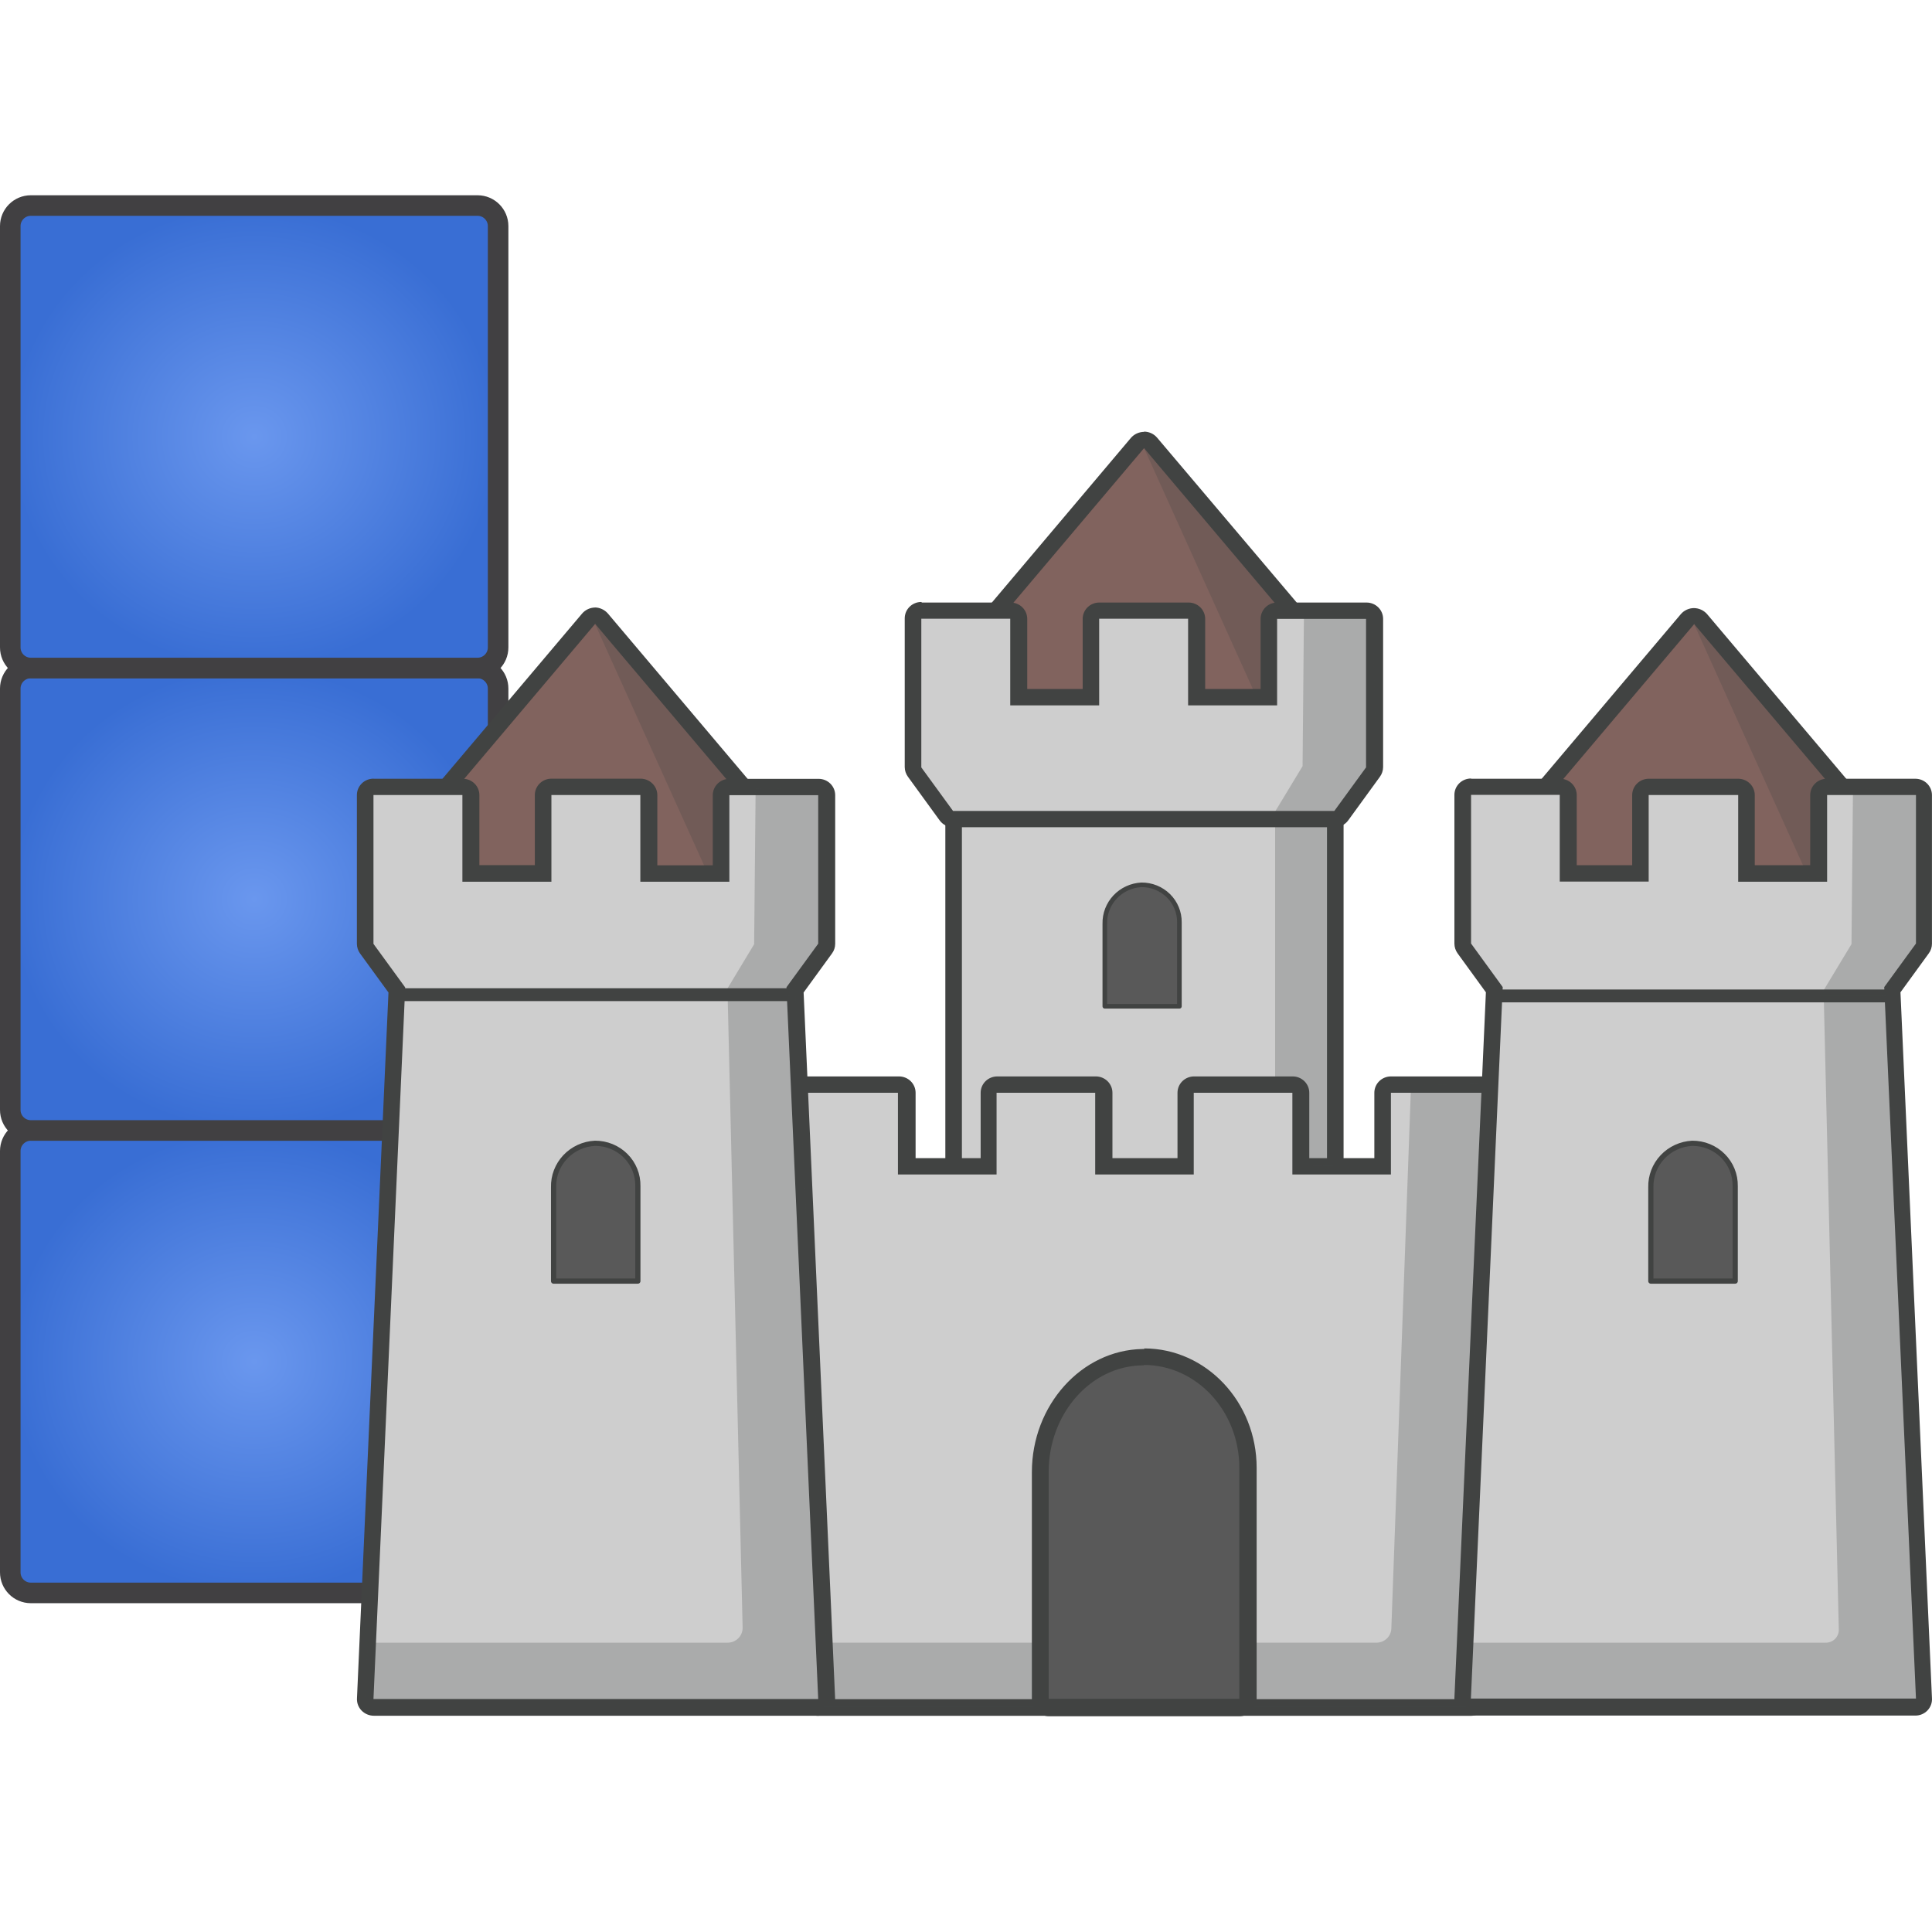
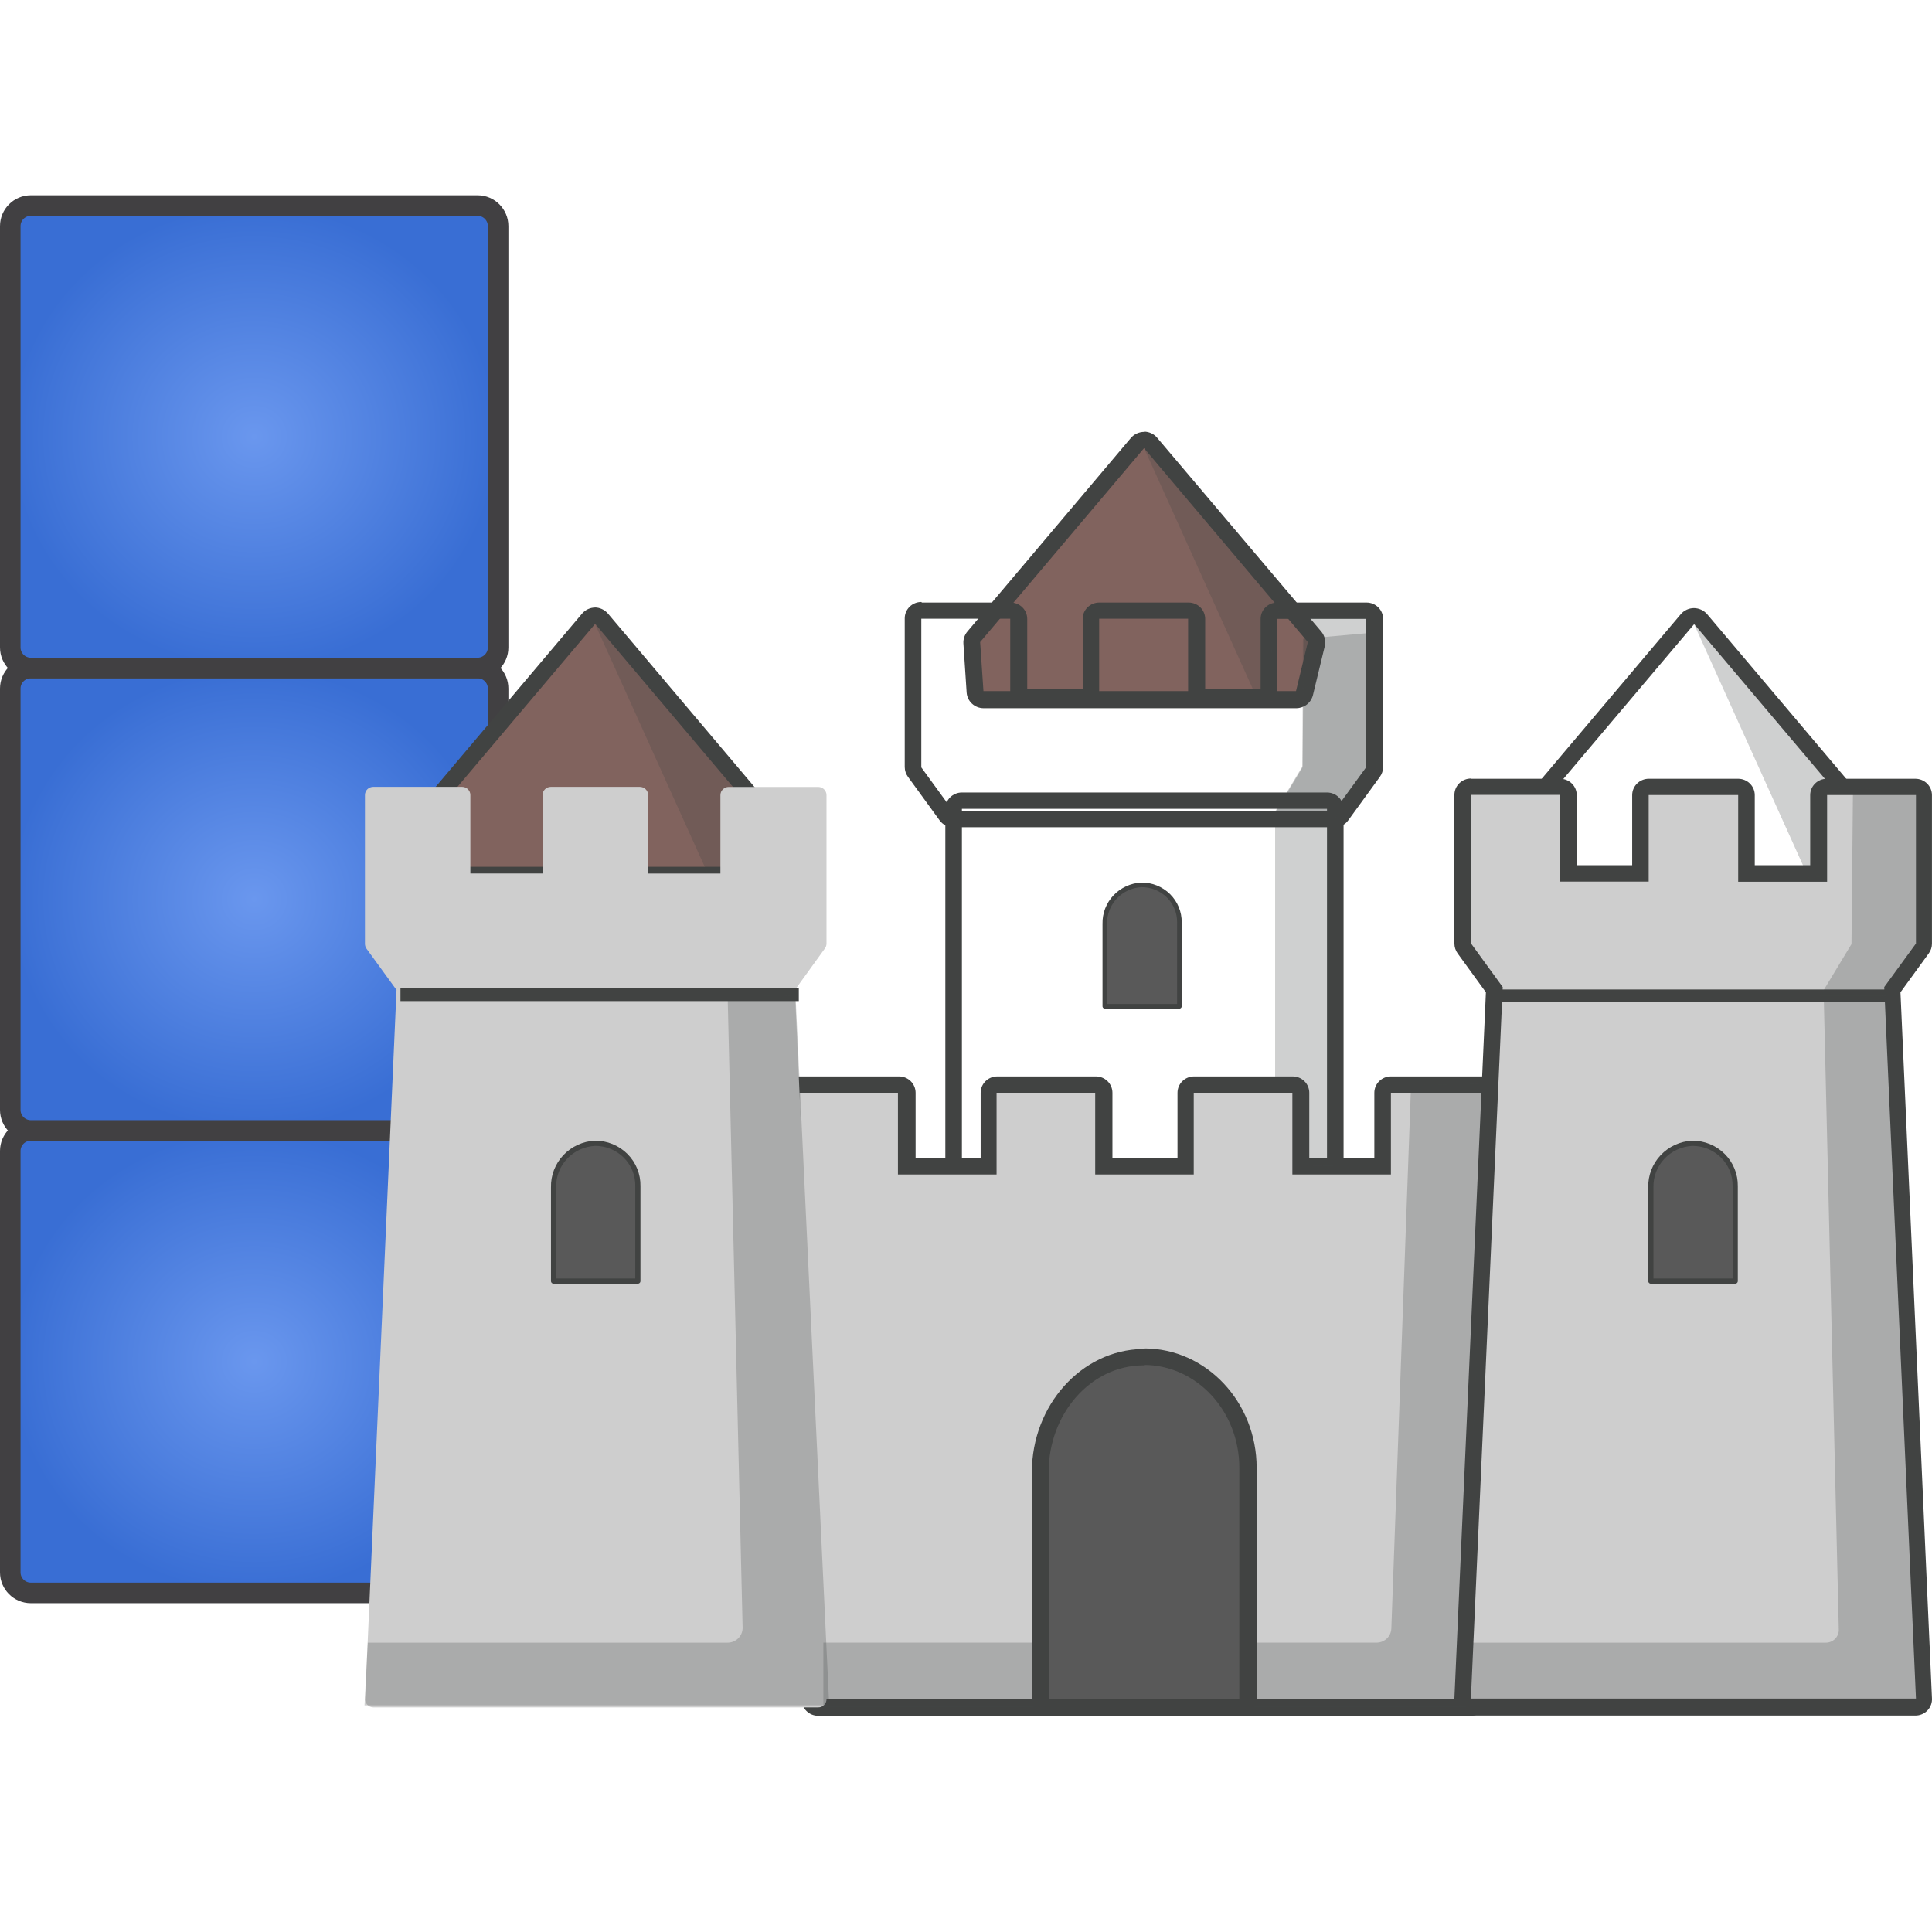
<svg xmlns="http://www.w3.org/2000/svg" width="752" height="748" viewBox="0 0 752 748" fill="none">
  <path d="M185.882 440.001L12 440C7.582 440 4 443.582 4 448L4.001 612C4.001 616.418 7.583 620 12.001 620H185.882C190.3 620 193.882 616.418 193.882 612L193.882 448.001C193.882 443.582 190.3 440.001 185.882 440.001Z" fill="url(#paint0_radial)" stroke="#414042" stroke-width="8" />
  <path d="M185.882 260.001L12 260C7.582 260 4 263.582 4 268L4.001 432C4.001 436.418 7.583 440 12.001 440H185.882C190.3 440 193.882 436.418 193.882 432L193.882 268.001C193.882 263.582 190.3 260.001 185.882 260.001Z" fill="url(#paint1_radial)" stroke="#414042" stroke-width="8" />
  <path d="M185.882 80.001L12 80C7.582 80 4 83.582 4 88L4.001 252C4.001 256.418 7.583 260 12.001 260H185.882C190.3 260 193.882 256.418 193.882 252L193.882 88.001C193.882 83.582 190.3 80.001 185.882 80.001Z" fill="url(#paint2_radial)" stroke="#414042" stroke-width="8" />
  <path d="M169.141 340.775C168.303 340.723 167.513 340.371 166.919 339.785C166.325 339.2 165.968 338.421 165.915 337.594L164.625 318.507C164.585 317.625 164.885 316.762 165.463 316.089L229.209 240.693C229.528 240.325 229.924 240.03 230.369 239.827C230.815 239.624 231.299 239.518 231.79 239.516C232.285 239.517 232.775 239.623 233.225 239.826C233.676 240.029 234.077 240.325 234.403 240.693L298.181 316.121C298.514 316.537 298.748 317.022 298.866 317.54C298.983 318.057 298.98 318.594 298.858 319.111L294.245 338.199C294.059 338.913 293.645 339.549 293.064 340.013C292.483 340.477 291.766 340.744 291.019 340.775H169.141Z" fill="#81635E" />
  <path d="M231.665 242.856L295.443 318.284L290.83 337.371H169.145L167.887 318.284L231.665 242.824V242.856ZM231.665 236.461C230.693 236.469 229.735 236.683 228.855 237.089C227.976 237.495 227.195 238.084 226.568 238.816L162.79 314.275C161.716 315.573 161.165 317.215 161.241 318.888L162.532 337.976C162.636 339.609 163.356 341.144 164.55 342.28C165.743 343.417 167.325 344.071 168.984 344.116H290.668C292.16 344.095 293.602 343.587 294.769 342.672C295.937 341.757 296.764 340.486 297.12 339.057L301.734 319.97C301.954 318.976 301.946 317.946 301.712 316.956C301.478 315.965 301.022 315.039 300.379 314.244L236.601 238.784C235.966 238.053 235.179 237.465 234.294 237.059C233.41 236.653 232.447 236.439 231.471 236.43L231.665 236.461Z" fill="#414342" />
  <path d="M382.797 272.47C381.933 272.448 381.108 272.111 380.482 271.523C379.856 270.935 379.474 270.139 379.41 269.288L378.152 250.201C378.114 249.374 378.378 248.562 378.894 247.91L442.704 172.387C443.028 172.017 443.429 171.72 443.88 171.516C444.331 171.312 444.821 171.207 445.317 171.207C445.813 171.207 446.303 171.312 446.754 171.516C447.205 171.72 447.606 172.017 447.93 172.387L511.676 247.847C512.008 248.252 512.243 248.725 512.366 249.231C512.489 249.737 512.496 250.264 512.386 250.773L507.772 269.861C507.582 270.573 507.166 271.206 506.586 271.669C506.006 272.132 505.292 272.401 504.546 272.438L382.797 272.47Z" fill="#81635E" />
  <path d="M445.314 174.458L509.06 249.918L504.447 269.005H382.795L381.504 249.918L445.282 174.458H445.314ZM445.282 168.095C444.303 168.104 443.338 168.322 442.452 168.734C441.567 169.146 440.782 169.742 440.153 170.481L376.536 245.814C375.443 247.114 374.89 248.773 374.988 250.458L376.246 269.546C376.36 271.206 377.111 272.761 378.345 273.895C379.579 275.029 381.204 275.658 382.891 275.654H504.576C506.063 275.635 507.502 275.132 508.669 274.223C509.836 273.314 510.665 272.05 511.028 270.628L515.641 251.54C515.876 250.547 515.875 249.514 515.64 248.521C515.405 247.528 514.942 246.602 514.286 245.814L450.411 170.386C449.791 169.644 449.013 169.045 448.132 168.633C447.251 168.221 446.289 168.005 445.314 168L445.282 168.095Z" fill="#414342" />
-   <path d="M596.843 340.775C596.005 340.723 595.215 340.371 594.621 339.785C594.027 339.2 593.67 338.421 593.617 337.594L592.327 318.507C592.295 317.671 592.557 316.851 593.069 316.184L656.879 240.693C657.207 240.328 657.609 240.034 658.059 239.832C658.509 239.629 658.997 239.521 659.492 239.516C659.987 239.517 660.477 239.623 660.927 239.826C661.378 240.029 661.779 240.325 662.105 240.693L725.851 316.121C726.191 316.533 726.429 317.018 726.546 317.537C726.664 318.056 726.658 318.595 726.528 319.111L721.947 338.199C721.761 338.913 721.347 339.549 720.766 340.013C720.185 340.477 719.468 340.744 718.721 340.775H596.843Z" fill="#81635E" />
  <path d="M659.364 242.855L723.142 318.283L718.497 337.593H596.844L595.554 318.506L659.332 243.046L659.364 242.855ZM659.332 236.684C658.36 236.691 657.402 236.905 656.522 237.311C655.642 237.717 654.862 238.306 654.235 239.038L590.457 314.497C589.369 315.787 588.816 317.435 588.908 319.11L590.166 338.198C590.281 339.861 591.03 341.419 592.263 342.558C593.497 343.698 595.122 344.334 596.812 344.338H718.497C719.985 344.324 721.427 343.823 722.595 342.913C723.763 342.003 724.591 340.736 724.949 339.311L729.594 320.224C729.814 319.23 729.807 318.2 729.572 317.21C729.338 316.219 728.883 315.292 728.239 314.497L664.461 239.038C663.826 238.307 663.04 237.719 662.155 237.313C661.27 236.907 660.308 236.692 659.332 236.684V236.684Z" fill="#414342" />
  <g style="mix-blend-mode:darken" opacity="0.25">
    <path d="M231.598 242.855L276.149 341.475L281.891 341.379L280.568 331.39L282.084 306.704L289.698 306.481L231.598 242.855Z" fill="#414342" />
  </g>
-   <path d="M516.488 311.57H374.383C372.584 311.57 371.125 313.009 371.125 314.783V451.61C371.125 453.384 372.584 454.823 374.383 454.823H516.488C518.288 454.823 519.747 453.384 519.747 451.61V314.783C519.747 313.009 518.288 311.57 516.488 311.57Z" fill="#CECECE" />
  <path d="M516.514 314.816V451.61H374.409V314.816H516.514ZM516.514 308.453H374.409C372.698 308.453 371.057 309.123 369.847 310.317C368.637 311.51 367.957 313.128 367.957 314.816V451.61C367.957 453.298 368.637 454.916 369.847 456.109C371.057 457.303 372.698 457.973 374.409 457.973H516.514C518.225 457.973 519.866 457.303 521.076 456.109C522.286 454.916 522.966 453.298 522.966 451.61V314.816C522.966 313.128 522.286 311.51 521.076 310.317C519.866 309.123 518.225 308.453 516.514 308.453Z" fill="#414342" />
  <path d="M318.475 664.501C317.619 664.501 316.799 664.165 316.194 663.569C315.589 662.972 315.249 662.163 315.249 661.319L307.99 425.301C307.975 424.874 308.047 424.448 308.202 424.049C308.357 423.65 308.593 423.286 308.894 422.978C309.197 422.664 309.563 422.415 309.968 422.245C310.373 422.076 310.809 421.99 311.249 421.992H349.606C350.461 421.992 351.282 422.327 351.887 422.924C352.492 423.521 352.832 424.33 352.832 425.174V453.805H384.672V425.174C384.672 424.33 385.012 423.521 385.617 422.924C386.222 422.327 387.043 421.992 387.898 421.992H426.288C427.143 421.992 427.964 422.327 428.569 422.924C429.174 423.521 429.514 424.33 429.514 425.174V453.805H461.354V425.174C461.354 424.33 461.694 423.521 462.299 422.924C462.904 422.327 463.725 421.992 464.58 421.992H502.97C503.825 421.992 504.646 422.327 505.251 422.924C505.856 423.521 506.196 424.33 506.196 425.174V453.805H538.036V425.174C538.036 424.33 538.376 423.521 538.981 422.924C539.586 422.327 540.407 421.992 541.262 421.992H579.781C580.22 421.99 580.656 422.076 581.061 422.245C581.466 422.415 581.832 422.664 582.135 422.978C582.436 423.286 582.672 423.65 582.827 424.049C582.982 424.448 583.054 424.874 583.039 425.301L575.683 661.383C575.683 662.227 575.344 663.036 574.739 663.632C574.134 664.229 573.313 664.564 572.457 664.564L318.475 664.501Z" fill="#CECECE" />
  <path d="M579.781 425.27L572.394 661.352H318.411L311.152 425.333H349.509V457.146H387.899V425.333H426.288V457.146H464.645V425.333H503.035V457.146H541.392V425.333H579.781V425.27ZM579.781 418.971H541.392C539.68 418.971 538.039 419.641 536.829 420.834C535.619 422.028 534.94 423.646 534.94 425.333V450.784H509.616V425.333C509.616 423.646 508.936 422.028 507.726 420.834C506.516 419.641 504.875 418.971 503.164 418.971H464.774C463.063 418.971 461.422 419.641 460.212 420.834C459.002 422.028 458.322 423.646 458.322 425.333V450.784H432.998V425.333C432.998 423.646 432.318 422.028 431.108 420.834C429.898 419.641 428.257 418.971 426.546 418.971H388.157C386.446 418.971 384.805 419.641 383.595 420.834C382.385 422.028 381.705 423.646 381.705 425.333V450.784H356.381V425.333C356.381 423.646 355.701 422.028 354.491 420.834C353.281 419.641 351.64 418.971 349.929 418.971H311.185C310.312 418.966 309.448 419.135 308.644 419.469C307.84 419.802 307.113 420.293 306.507 420.912C305.895 421.528 305.417 422.26 305.1 423.064C304.784 423.867 304.637 424.726 304.668 425.588L312.023 661.479C312.023 663.167 312.703 664.785 313.913 665.978C315.123 667.171 316.764 667.842 318.475 667.842H572.458C574.169 667.842 575.81 667.171 577.02 665.978C578.23 664.785 578.91 663.167 578.91 661.479L586.265 425.747C586.265 425.556 586.265 425.397 586.265 425.206C586.265 423.519 585.585 421.9 584.375 420.707C583.165 419.514 581.524 418.844 579.813 418.844L579.781 418.971Z" fill="#414342" />
  <path d="M145.37 664.564C144.911 664.568 144.458 664.475 144.039 664.291C143.62 664.108 143.245 663.839 142.94 663.502C142.635 663.165 142.406 662.768 142.268 662.336C142.131 661.905 142.089 661.45 142.144 661.001L154.338 385.312L142.66 369.247C142.266 368.686 142.053 368.021 142.047 367.338V343.32V309.439C142.047 308.595 142.387 307.786 142.992 307.19C143.597 306.593 144.417 306.258 145.273 306.258H179.856C180.711 306.258 181.532 306.593 182.137 307.19C182.742 307.786 183.082 308.595 183.082 309.439V339.979H211.18V309.439C211.18 308.595 211.52 307.786 212.125 307.19C212.73 306.593 213.55 306.258 214.406 306.258H249.021C249.453 306.255 249.881 306.339 250.28 306.503C250.679 306.666 251.041 306.908 251.344 307.212C251.643 307.51 251.879 307.862 252.04 308.25C252.2 308.637 252.282 309.052 252.279 309.471V340.011H280.41V309.471C280.41 308.627 280.75 307.818 281.355 307.221C281.96 306.625 282.78 306.29 283.636 306.29H318.477C319.332 306.29 320.153 306.625 320.758 307.221C321.363 307.818 321.703 308.627 321.703 309.471V367.275C321.703 367.963 321.476 368.633 321.057 369.183L309.412 385.312L321.703 661.129C321.738 661.567 321.681 662.009 321.535 662.424C321.389 662.84 321.157 663.222 320.854 663.545C320.551 663.867 320.183 664.125 319.774 664.3C319.365 664.476 318.923 664.566 318.477 664.564H145.37Z" fill="#CECECE" />
-   <path d="M145.398 309.441H179.981V343.194H214.628V309.441H249.243V343.194H283.89V309.504H318.473V343.321V367.308L306.118 384.264L318.473 661.289H145.366L157.722 384.328L145.366 367.372V343.321V309.441H145.398ZM145.366 303.078C143.655 303.078 142.014 303.749 140.804 304.942C139.594 306.135 138.914 307.753 138.914 309.441V343.321V367.34C138.92 368.711 139.36 370.045 140.172 371.157L151.205 386.3L138.946 661.035C138.898 661.895 139.028 662.756 139.327 663.565C139.627 664.375 140.09 665.116 140.688 665.743C141.31 666.394 142.06 666.912 142.892 667.268C143.724 667.624 144.621 667.808 145.527 667.811H318.473C319.38 667.808 320.276 667.624 321.108 667.268C321.94 666.912 322.69 666.394 323.312 665.743C323.911 665.116 324.374 664.375 324.673 663.565C324.972 662.756 325.102 661.895 325.054 661.035L312.795 386.3L323.828 371.126C324.648 370.029 325.089 368.702 325.086 367.34V309.504C325.086 307.817 324.407 306.199 323.197 305.005C321.987 303.812 320.345 303.142 318.634 303.142H283.89C282.179 303.142 280.538 303.812 279.328 305.005C278.118 306.199 277.438 307.817 277.438 309.504V336.8H255.856V309.536C255.861 308.684 255.693 307.839 255.36 307.052C255.028 306.265 254.538 305.552 253.921 304.955C253.317 304.356 252.598 303.881 251.806 303.559C251.014 303.237 250.164 303.073 249.308 303.078H214.628C212.917 303.078 211.276 303.749 210.066 304.942C208.856 306.135 208.176 307.753 208.176 309.441V336.736H186.594V309.473C186.594 307.785 185.915 306.167 184.705 304.974C183.495 303.78 181.853 303.11 180.142 303.11H145.592L145.366 303.078Z" fill="#414342" />
  <path d="M572.515 664.5C572.049 664.491 571.59 664.391 571.163 664.205C570.737 664.02 570.352 663.752 570.031 663.418C569.721 663.087 569.486 662.695 569.341 662.267C569.197 661.839 569.146 661.386 569.193 660.937L581.484 385.312L569.773 369.246V368.96C569.478 368.469 569.322 367.909 569.322 367.338V343.351V309.47C569.322 308.627 569.662 307.817 570.267 307.221C570.872 306.624 571.692 306.289 572.548 306.289H607.13C607.986 306.289 608.807 306.624 609.412 307.221C610.017 307.817 610.356 308.627 610.356 309.47V339.979H638.487V309.47C638.487 308.627 638.827 307.817 639.432 307.221C640.037 306.624 640.857 306.289 641.713 306.289H676.554C676.986 306.287 677.414 306.37 677.813 306.534C678.212 306.698 678.574 306.939 678.876 307.243C679.175 307.541 679.412 307.893 679.573 308.281C679.733 308.669 679.814 309.084 679.812 309.502V340.011H707.91V309.502C707.91 308.659 708.25 307.849 708.855 307.253C709.46 306.656 710.281 306.321 711.136 306.321H745.719C746.151 306.318 746.58 306.402 746.979 306.566C747.378 306.73 747.739 306.971 748.042 307.275C748.341 307.573 748.577 307.925 748.738 308.313C748.898 308.7 748.98 309.115 748.977 309.534V367.338C748.973 367.904 748.829 368.461 748.558 368.96L748.364 369.246L736.525 385.312L748.848 661.16C748.884 661.599 748.827 662.04 748.681 662.456C748.535 662.871 748.303 663.253 748 663.576C747.697 663.899 747.329 664.156 746.92 664.331C746.51 664.507 746.068 664.597 745.622 664.595L572.515 664.5Z" fill="#CECECE" />
  <path d="M572.555 309.374H607.106V343.127H641.721V309.438H676.562V343.191H711.176V309.438H745.759V367.242L733.404 384.198L745.759 661.127H572.523L584.911 384.198L572.588 367.242V343.255V309.374H572.555ZM572.555 303.012C570.844 303.012 569.203 303.682 567.993 304.875C566.783 306.068 566.103 307.687 566.103 309.374V343.255V367.273C566.11 368.644 566.55 369.979 567.362 371.091L578.362 386.234L566.103 660.968C566.046 661.838 566.17 662.71 566.469 663.53C566.767 664.351 567.233 665.102 567.838 665.737C568.443 666.372 569.174 666.878 569.986 667.224C570.797 667.569 571.672 667.746 572.555 667.744H745.533C746.417 667.746 747.292 667.569 748.103 667.224C748.915 666.878 749.646 666.372 750.251 665.737C750.855 665.102 751.322 664.351 751.62 663.53C751.919 662.71 752.043 661.838 751.985 660.968L739.727 386.234L750.759 371.059C751.568 369.959 751.997 368.632 751.985 367.273V343.287V309.788V309.47C751.985 307.782 751.306 306.164 750.096 304.971C748.886 303.777 747.245 303.107 745.533 303.107H711.047C709.336 303.107 707.695 303.777 706.485 304.971C705.275 306.164 704.595 307.782 704.595 309.47V336.765H683.014V309.47C683.014 307.782 682.334 306.164 681.124 304.971C679.914 303.777 678.273 303.107 676.562 303.107H641.753C640.042 303.107 638.401 303.777 637.191 304.971C635.981 306.164 635.301 307.782 635.301 309.47V336.765H613.719V309.47C613.719 307.782 613.039 306.164 611.829 304.971C610.619 303.777 608.978 303.107 607.267 303.107H572.684L572.555 303.012Z" fill="#414342" />
  <path d="M310.92 387.156H155.879" stroke="#414342" stroke-width="5" stroke-miterlimit="10" />
  <path d="M582.777 387.637H733.948" stroke="#414342" stroke-width="5" stroke-miterlimit="10" />
  <path d="M231.6 444.996C227.179 445.211 223.017 447.121 220.004 450.318C216.991 453.516 215.363 457.748 215.47 462.112V498.633H248.278V461.666C248.321 459.484 247.921 457.316 247.101 455.289C246.281 453.262 245.058 451.417 243.503 449.863C241.949 448.31 240.095 447.079 238.05 446.243C236.006 445.407 233.813 444.983 231.6 444.996Z" fill="#595959" stroke="#414342" stroke-width="2.02" stroke-linejoin="round" />
  <path d="M658.693 444.996C654.274 445.219 650.118 447.131 647.106 450.327C644.094 453.522 642.465 457.75 642.563 462.112V498.633H675.403V461.666C675.442 459.483 675.038 457.314 674.214 455.286C673.39 453.259 672.164 451.415 670.607 449.862C669.05 448.308 667.194 447.078 665.148 446.242C663.102 445.407 660.907 444.983 658.693 444.996V444.996Z" fill="#595959" stroke="#414342" stroke-width="2.02" stroke-linejoin="round" />
  <path d="M444.29 344.399C440.382 344.597 436.707 346.289 434.044 349.117C431.382 351.944 429.942 355.684 430.031 359.542V391.673H459.065V359.001C459.087 357.08 458.72 355.174 457.985 353.395C457.251 351.616 456.164 350 454.788 348.64C453.412 347.28 451.775 346.205 449.972 345.476C448.17 344.748 446.238 344.382 444.29 344.399V344.399Z" fill="#595959" stroke="#414342" stroke-width="1.79" stroke-linejoin="round" />
  <g style="mix-blend-mode:darken" opacity="0.25">
    <path d="M143.141 639.371L141.883 663.771H322.764L309.667 387.7L283.214 387.191L289.053 633.454C289.074 634.223 288.939 634.989 288.655 635.706C288.372 636.423 287.945 637.077 287.401 637.628C286.856 638.18 286.205 638.618 285.486 638.918C284.767 639.217 283.994 639.371 283.214 639.371H143.141Z" fill="#414342" />
  </g>
  <g style="mix-blend-mode:darken" opacity="0.25">
    <path d="M569.778 639.371L568.52 663.771H749.401L736.304 387.7L709.85 387.191L715.722 634.281C715.739 634.943 715.622 635.602 715.376 636.219C715.131 636.836 714.763 637.398 714.294 637.872C713.825 638.347 713.265 638.724 712.645 638.981C712.026 639.239 711.361 639.371 710.689 639.371H569.778Z" fill="#414342" />
  </g>
  <g style="mix-blend-mode:darken" opacity="0.25">
    <path d="M519.519 453.675L506.131 453.739L505.776 421.417H496.324V318.98H519.616L519.519 453.675Z" fill="#414342" />
  </g>
  <g style="mix-blend-mode:darken" opacity="0.25">
    <path d="M549.228 422.213L541.55 633.959C541.476 635.413 540.839 636.785 539.771 637.791C538.703 638.796 537.285 639.36 535.808 639.367H320.473V664.244H570.907V639.367H569.649L579.778 421.863L549.228 422.213Z" fill="#414342" />
  </g>
  <path d="M404.77 664.568V661.387V572.947C404.77 548.642 422.642 528.601 444.611 528.219H445.256C467.58 528.219 485.774 547.625 485.774 571.484V664.6H482.387L404.77 664.568Z" fill="#595959" />
  <path d="M445.159 531.266C465.741 531.266 482.387 549.208 482.387 571.318V661.221H408.189V572.782C408.189 550.513 424.319 531.616 444.837 531.425H445.417L445.159 531.266ZM445.417 525.063H444.708C420.964 525.476 401.641 546.95 401.641 573.004V661.444C401.641 663.182 402.341 664.849 403.587 666.078C404.833 667.307 406.524 667.997 408.286 667.997H482.484C484.247 667.997 485.937 667.307 487.183 666.078C488.429 664.849 489.13 663.182 489.13 661.444V571.318C489.13 545.677 469.483 524.84 445.353 524.84L445.417 525.063Z" fill="#414342" />
  <g style="mix-blend-mode:darken" opacity="0.25">
    <path d="M507.123 248.676L534.222 246.258L535.835 299.958L519.608 318.982H494.703L506.93 298.749L507.123 248.676Z" fill="#414342" />
  </g>
  <g style="mix-blend-mode:darken" opacity="0.25">
-     <path d="M294.115 307.053L320.665 306.512L322.439 368.706L306.212 387.73H281.34L293.534 367.528L294.115 307.053Z" fill="#414342" />
-   </g>
-   <path d="M370.899 318.887C370.382 318.89 369.871 318.77 369.411 318.537C368.951 318.305 368.554 317.966 368.254 317.551L355.898 300.595C355.504 300.033 355.291 299.368 355.285 298.686V274.667V240.787C355.285 239.943 355.625 239.134 356.23 238.537C356.835 237.941 357.656 237.605 358.511 237.605H393.062C393.917 237.605 394.738 237.941 395.343 238.537C395.948 239.134 396.288 239.943 396.288 240.787V271.295H424.386V240.882C424.386 240.038 424.726 239.229 425.331 238.633C425.936 238.036 426.756 237.701 427.612 237.701H462.227C463.083 237.701 463.903 238.036 464.508 238.633C465.113 239.229 465.453 240.038 465.453 240.882V271.391H493.584V240.882C493.584 240.038 493.923 239.229 494.528 238.633C495.133 238.036 495.954 237.701 496.81 237.701H531.425C531.849 237.698 532.27 237.779 532.663 237.937C533.056 238.095 533.413 238.329 533.715 238.623C534.024 238.922 534.269 239.278 534.435 239.672C534.601 240.065 534.685 240.488 534.683 240.914V298.718C534.683 299.289 534.527 299.849 534.231 300.34L534.038 300.626L521.714 317.583C521.411 318.003 521.009 318.344 520.543 318.576C520.076 318.809 519.559 318.927 519.037 318.919L370.899 318.887Z" fill="#CECECE" />
+     </g>
  <path d="M358.637 240.822H393.219V274.544H427.834V240.822H462.449V274.544H497.096V240.886H531.711V274.671V298.69L519.356 315.646H370.96L358.604 298.69V274.671V240.822H358.637ZM358.604 234.301C356.893 234.301 355.252 234.971 354.042 236.164C352.832 237.358 352.152 238.976 352.152 240.663V274.544V298.562C352.163 299.923 352.603 301.246 353.41 302.348L365.734 319.304C366.337 320.14 367.136 320.819 368.063 321.284C368.99 321.75 370.017 321.987 371.057 321.977H519.452C520.492 321.987 521.519 321.75 522.446 321.284C523.373 320.819 524.172 320.14 524.775 319.304L537.099 302.348C537.906 301.246 538.346 299.923 538.357 298.562V240.886C538.357 239.199 537.677 237.58 536.467 236.387C535.257 235.194 533.616 234.523 531.905 234.523H497.129C495.417 234.523 493.776 235.194 492.566 236.387C491.356 237.58 490.677 239.199 490.677 240.886V268.181H469.095V240.886C469.095 239.199 468.415 237.58 467.205 236.387C465.995 235.194 464.354 234.523 462.643 234.523H427.866C426.155 234.523 424.514 235.194 423.304 236.387C422.094 237.58 421.414 239.199 421.414 240.886V268.181H399.833V240.886C399.833 239.199 399.153 237.58 397.943 236.387C396.733 235.194 395.092 234.523 393.381 234.523H358.83L358.604 234.301Z" fill="#414342" />
  <g style="mix-blend-mode:darken" opacity="0.25">
    <path d="M721.244 306.986L747.794 306.445L749.6 368.639L733.373 387.663H708.469L720.663 367.462L721.244 306.986Z" fill="#414342" />
  </g>
  <g style="mix-blend-mode:darken" opacity="0.25">
    <path d="M507.552 237.736L534.134 237.195L535.909 299.421L519.682 318.413H494.777L507.004 298.212L507.552 237.736Z" fill="#414342" />
  </g>
  <g style="mix-blend-mode:darken" opacity="0.25">
    <path d="M445.293 174.395L489.844 273.046L495.586 272.918L494.296 262.929L495.812 238.243L503.425 238.052L445.293 174.395Z" fill="#414342" />
  </g>
  <g style="mix-blend-mode:darken" opacity="0.25">
    <path d="M659.336 242.789L703.887 341.44L709.629 341.313L708.307 331.324L709.823 306.637L717.436 306.446L659.336 242.789Z" fill="#414342" />
  </g>
  <defs>
    <radialGradient id="paint0_radial" cx="0" cy="0" r="1" gradientUnits="userSpaceOnUse" gradientTransform="translate(98.943 530.001) rotate(90) scale(90 94.941)">
      <stop stop-color="#6A97EE" />
      <stop offset="1" stop-color="#396ED4" />
    </radialGradient>
    <radialGradient id="paint1_radial" cx="0" cy="0" r="1" gradientUnits="userSpaceOnUse" gradientTransform="translate(98.943 350.001) rotate(90) scale(90 94.941)">
      <stop stop-color="#6A97EE" />
      <stop offset="1" stop-color="#396ED4" />
    </radialGradient>
    <radialGradient id="paint2_radial" cx="0" cy="0" r="1" gradientUnits="userSpaceOnUse" gradientTransform="translate(98.943 170.001) rotate(90) scale(90 94.941)">
      <stop stop-color="#6A97EE" />
      <stop offset="1" stop-color="#396ED4" />
    </radialGradient>
  </defs>
</svg>